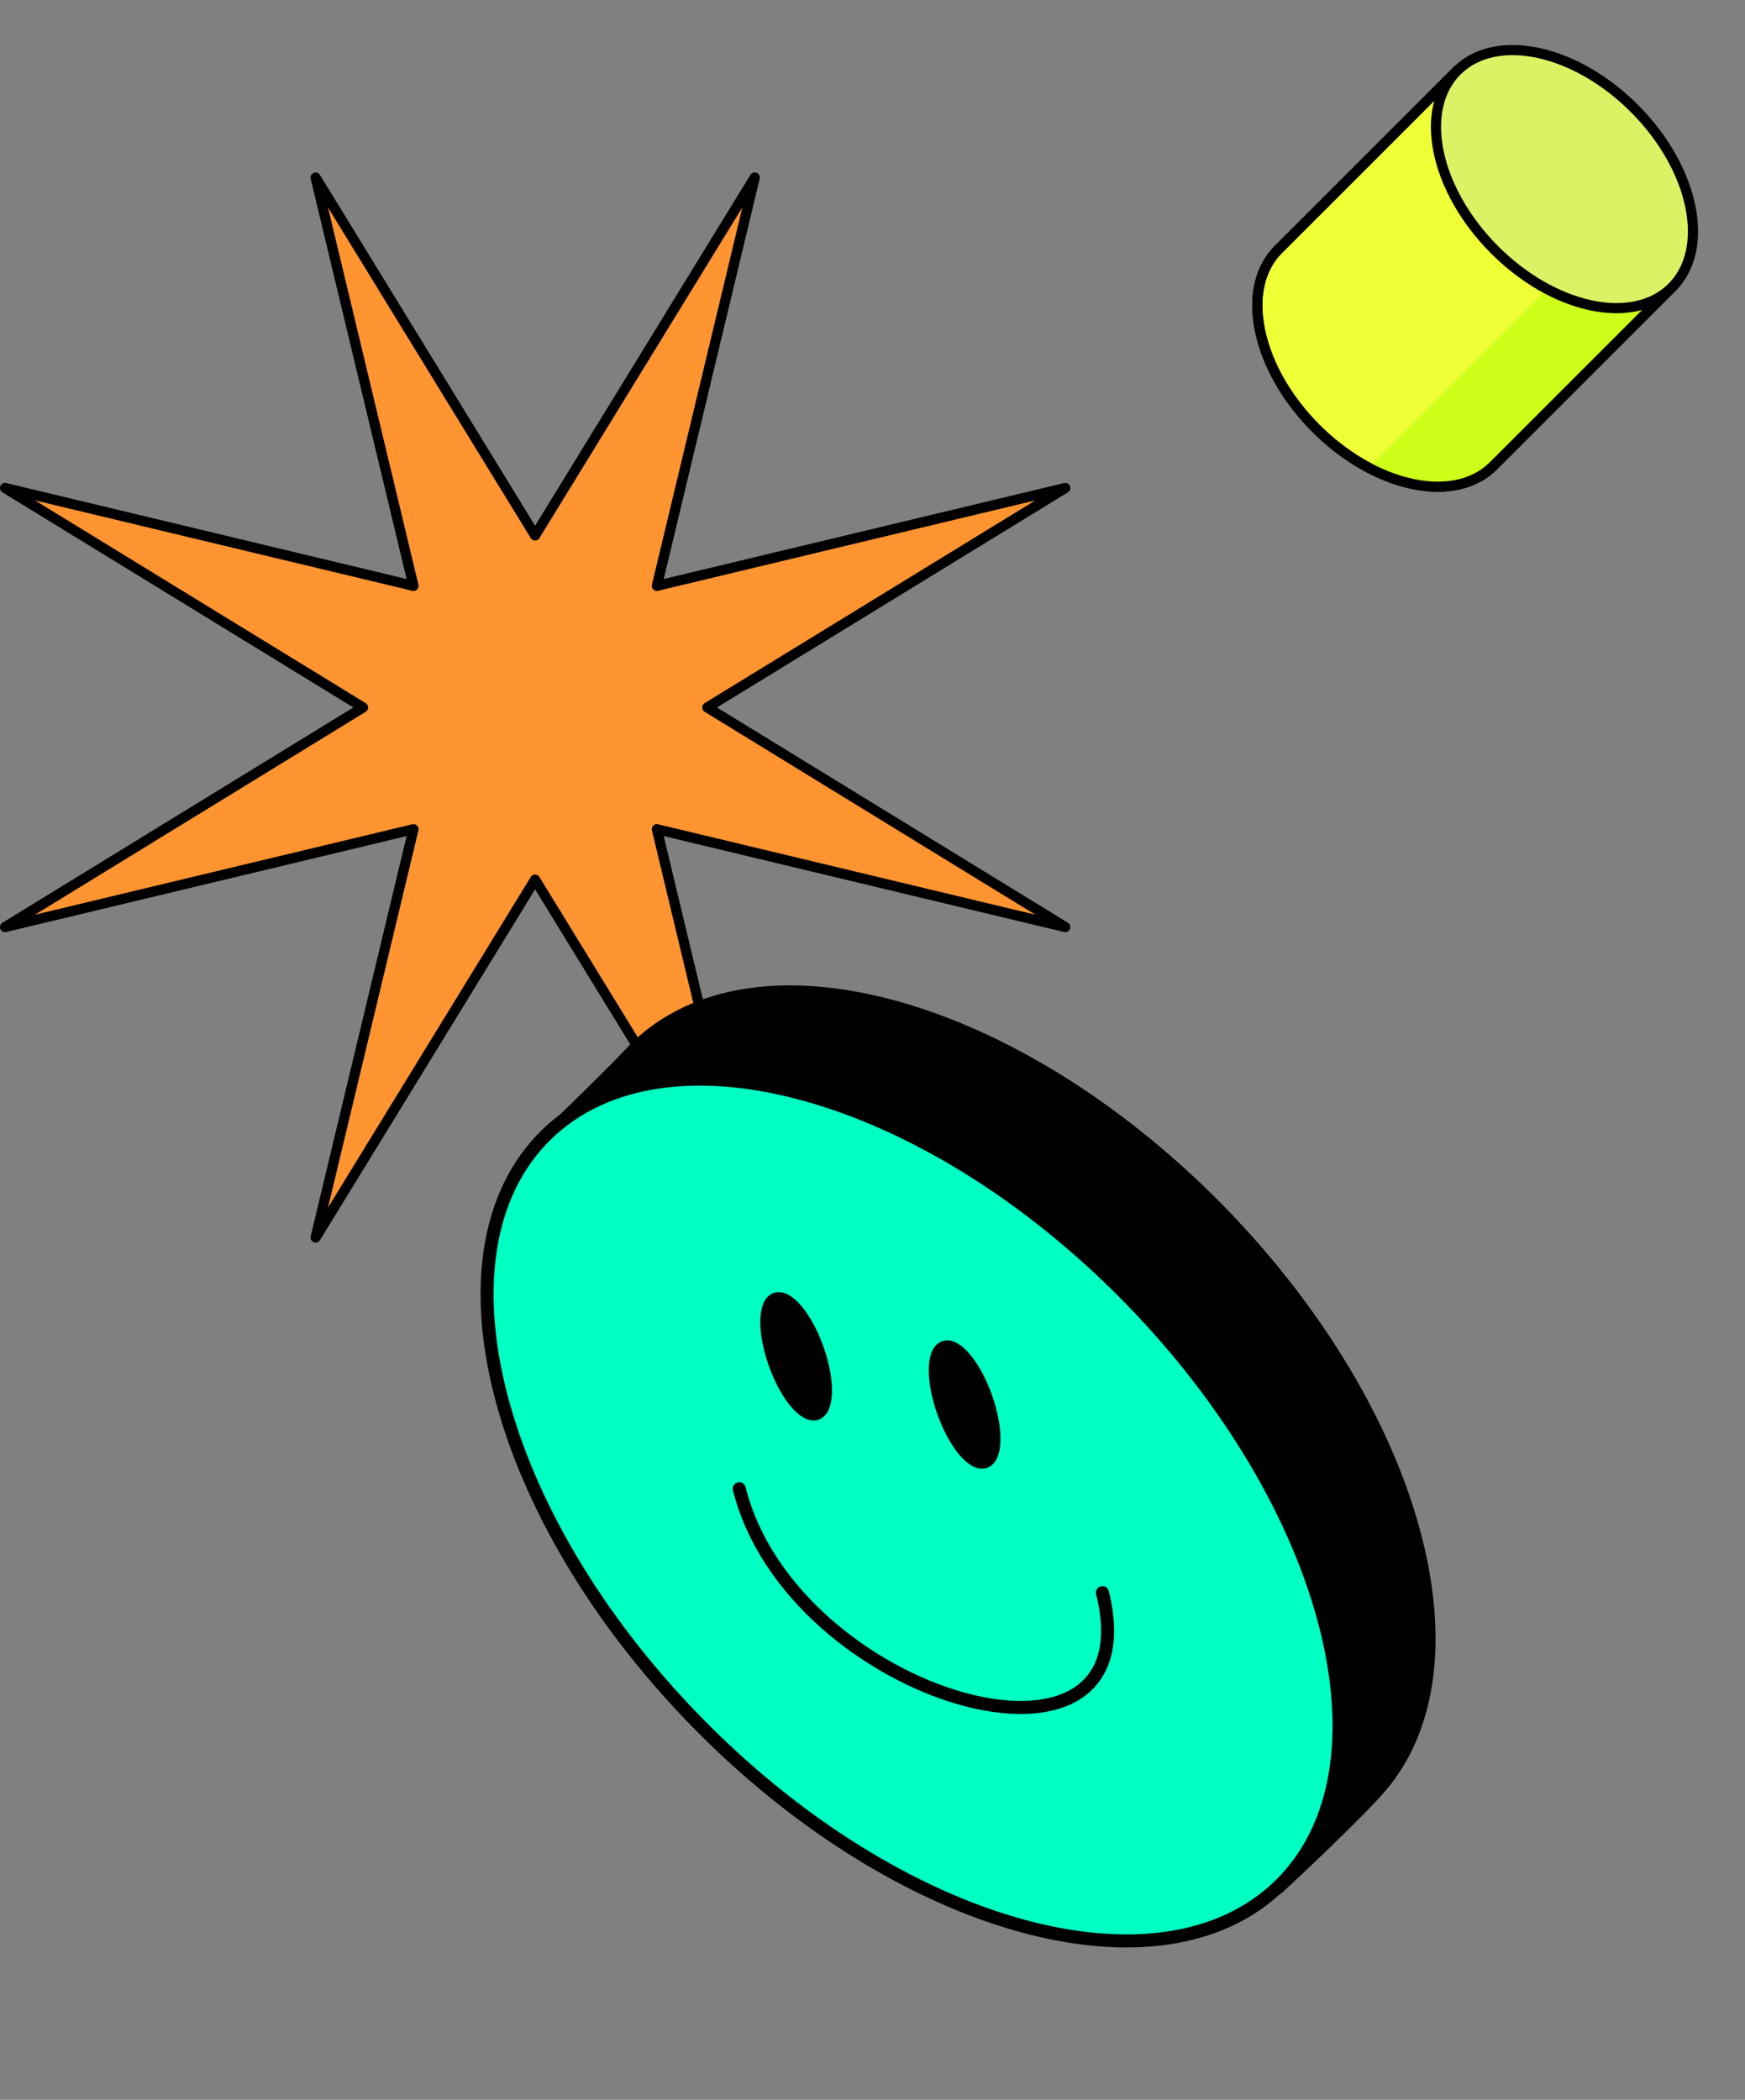
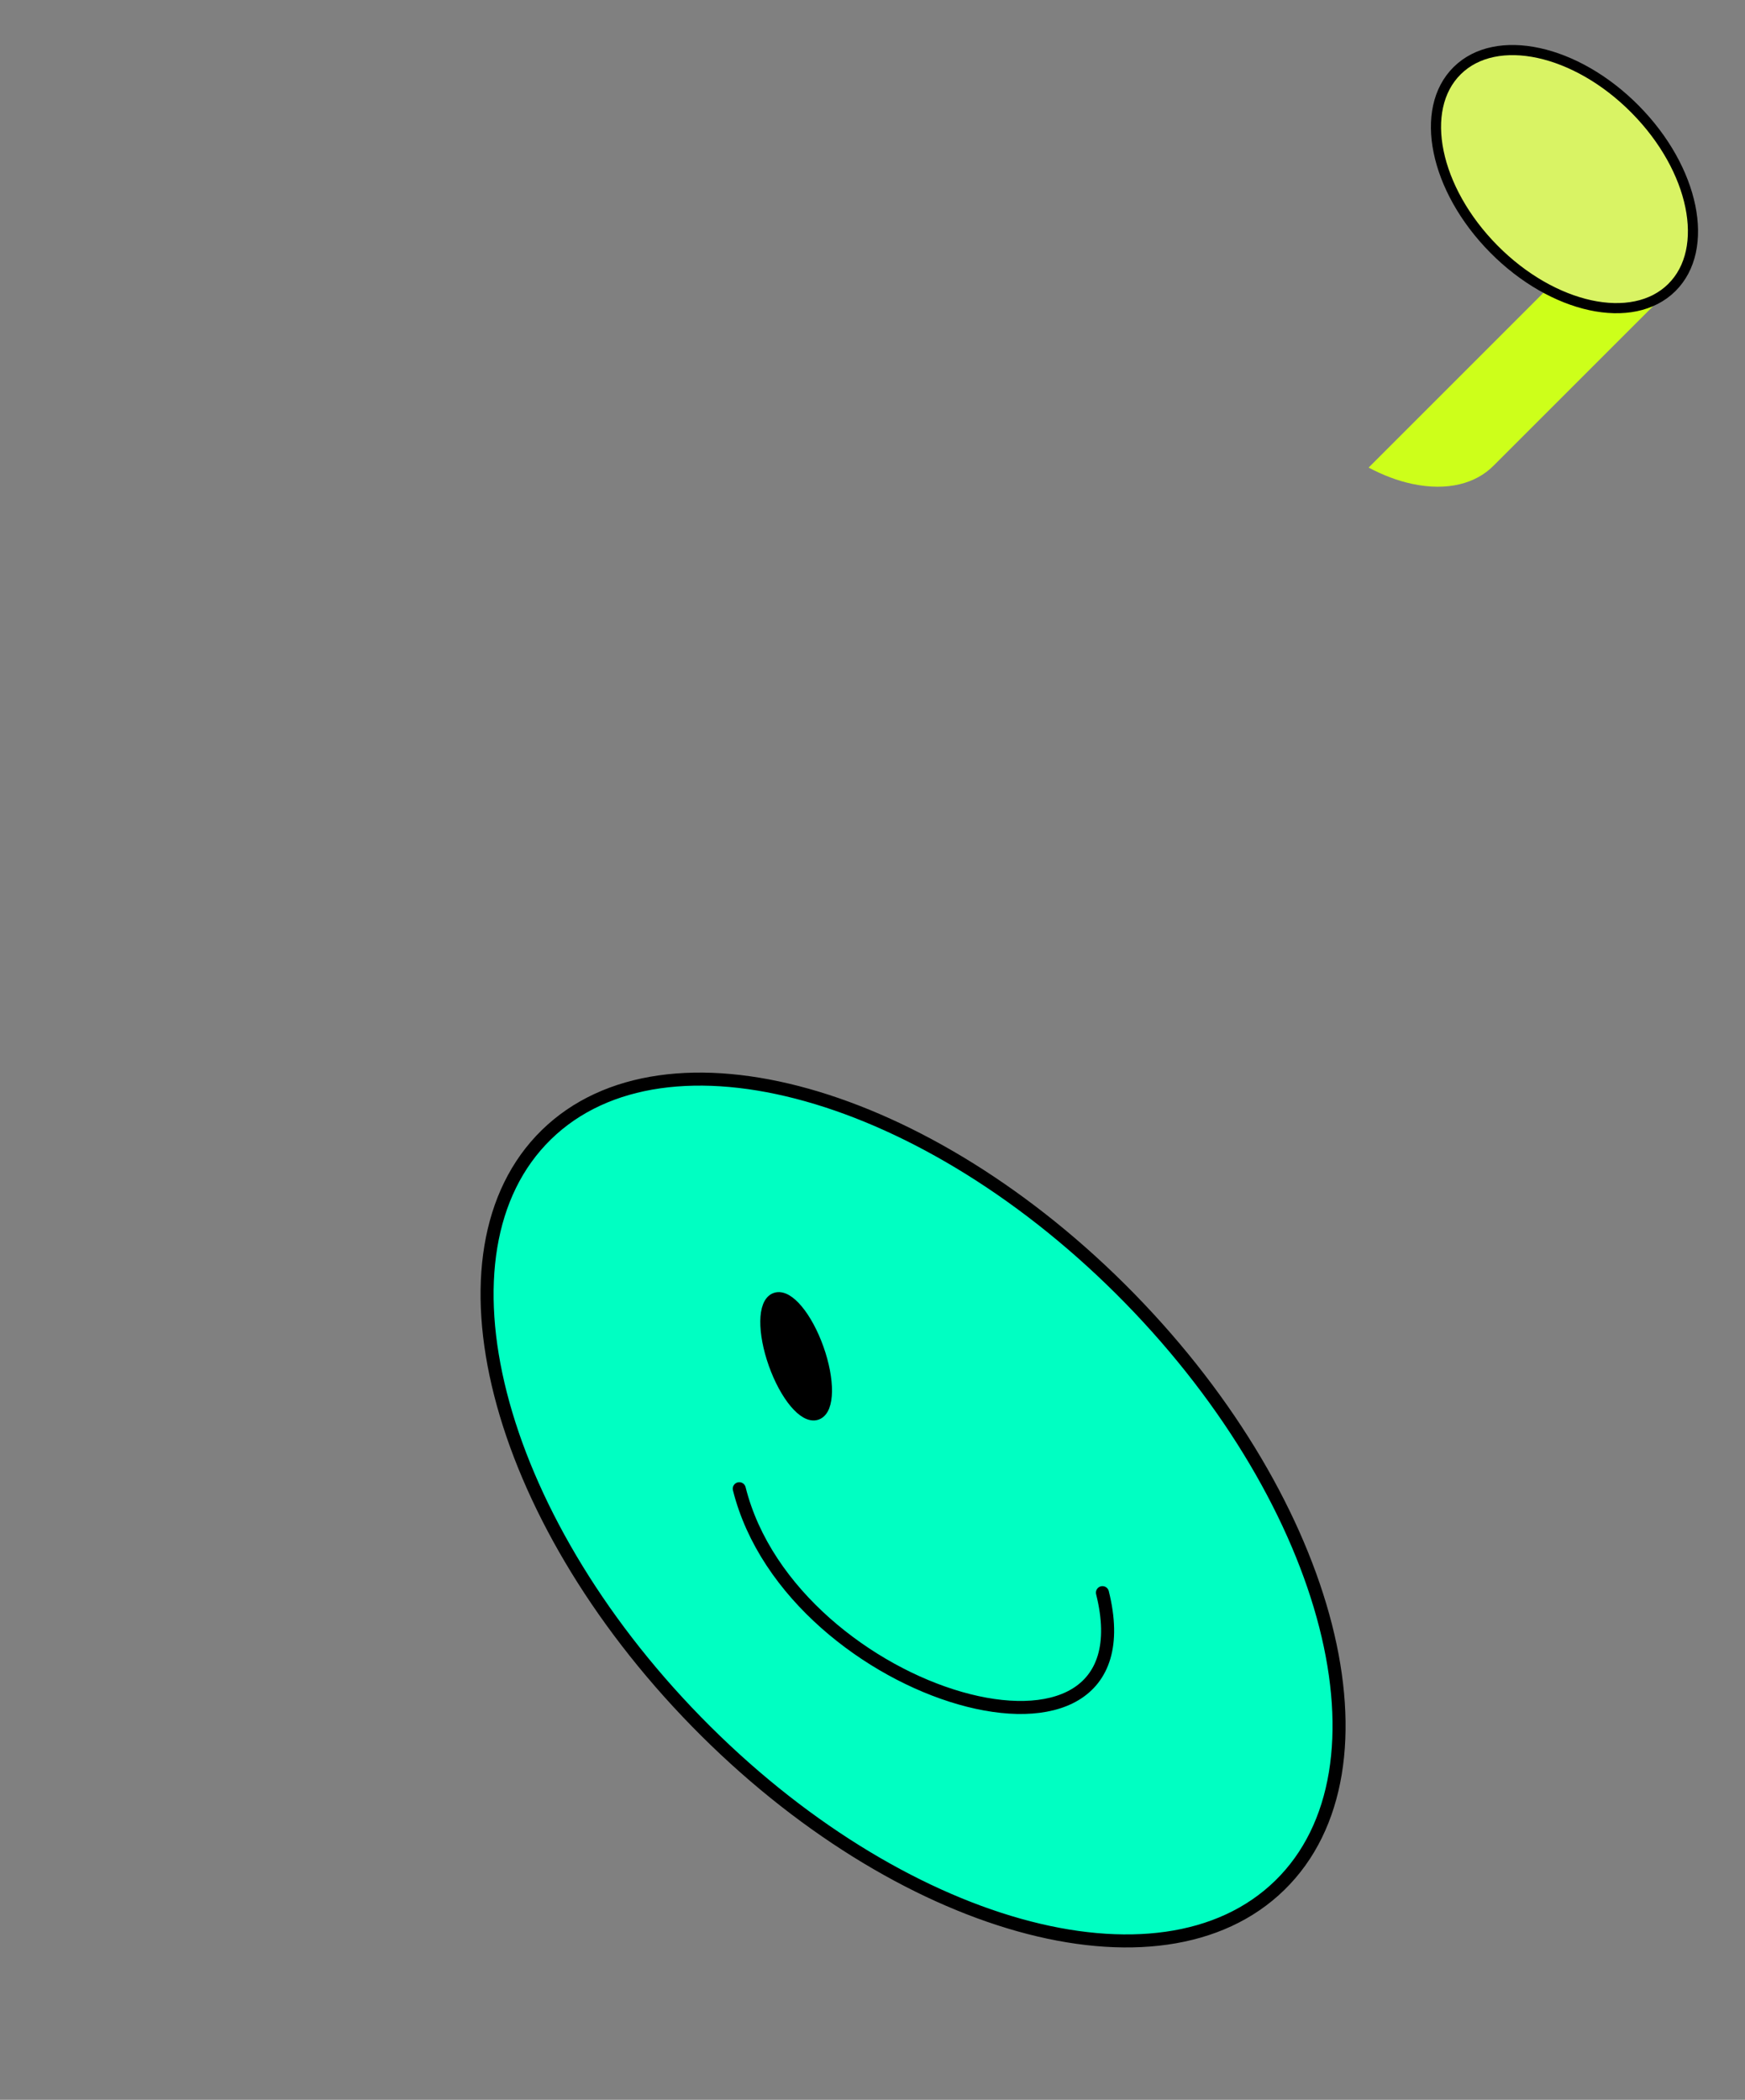
<svg xmlns="http://www.w3.org/2000/svg" width="344" height="414" viewBox="0 0 344 414" fill="none">
  <rect x="0" y="0" width="344" height="414" fill="#808080" stroke="none" />
-   <path d="M294.456 91.791L329.671 56.577L287.141 14.047L251.993 49.194C248.432 52.755 246.958 58.403 248.418 65.305C251.316 79.056 264.773 92.542 278.457 95.418C285.314 96.863 290.94 95.367 294.463 91.784L294.456 91.791Z" fill="#EEFF36" stroke="black" stroke-width="2" stroke-linecap="round" stroke-linejoin="round" />
  <path d="M269.802 92.19C272.61 93.675 275.522 94.803 278.457 95.418C285.314 96.863 290.939 95.367 294.463 91.784L329.67 56.577L317.543 44.45L269.802 92.19Z" fill="#CDFF1A" />
-   <path d="M294.456 91.791L329.671 56.577L287.141 14.047L251.993 49.194C248.432 52.755 246.958 58.403 248.418 65.305C251.316 79.056 264.773 92.542 278.457 95.418C285.314 96.863 290.94 95.367 294.463 91.784L294.456 91.791Z" stroke="black" stroke-width="2" stroke-linecap="round" stroke-linejoin="round" />
  <path d="M329.566 56.699C337.26 49.087 334.027 33.343 322.344 21.534C310.662 9.724 294.954 6.32 287.26 13.932C279.565 21.543 282.799 37.287 294.481 49.097C306.164 60.907 321.872 64.31 329.566 56.699Z" fill="#D9F364" stroke="black" stroke-width="2" stroke-linecap="round" stroke-linejoin="round" />
-   <path d="M105.485 105.569L148.786 35L129.49 115.51L210 96.213L139.431 139.485L210 182.786L129.49 163.49L148.786 244L105.485 173.431L62.214 244L81.51 163.49L1 182.786L71.569 139.485L1 96.213L81.51 115.51L62.214 35L105.485 105.569Z" fill="#FF9431" stroke="black" stroke-width="2" stroke-miterlimit="10" stroke-linecap="round" stroke-linejoin="round" />
-   <path d="M116.305 257.213C127.581 302.318 173.169 349.318 218.144 362.211C231.037 365.907 251.917 372.187 251.917 372.187C251.917 372.187 267.132 358.105 272.129 352.253C281.343 341.497 284.39 324.685 279.17 303.842C267.893 258.737 222.305 211.737 177.33 198.845C153.849 192.12 135.161 196.039 124.293 207.724C119.983 212.35 105.437 226.338 105.437 226.338C105.437 226.338 113.258 244.971 116.305 257.213Z" fill="black" stroke="black" stroke-width="2.569" stroke-miterlimit="10" stroke-linecap="round" stroke-linejoin="round" />
  <path d="M222.706 255.988C182.78 215.126 131.293 200.683 107.706 223.729C84.119 246.775 97.364 298.584 137.29 339.446C177.216 380.309 228.703 394.752 252.29 371.706C275.877 348.66 262.632 296.851 222.706 255.988Z" fill="#00FFC2" stroke="black" stroke-width="2.569" stroke-miterlimit="10" stroke-linecap="round" stroke-linejoin="round" />
  <path d="M217.33 314.008C227.678 355.416 156.082 334.925 145.734 293.517" stroke="black" stroke-width="2.569" stroke-miterlimit="10" stroke-linecap="round" stroke-linejoin="round" />
-   <path d="M194.324 275.437C192.107 269.212 188.445 264.831 186.145 265.65C183.845 266.469 183.777 272.179 185.994 278.403C188.211 284.627 191.873 289.009 194.173 288.189C196.473 287.37 196.541 281.661 194.324 275.437Z" fill="black" stroke="black" stroke-width="2.569" stroke-miterlimit="10" stroke-linecap="round" stroke-linejoin="round" />
  <path d="M161.113 265.923C158.896 259.699 155.234 255.317 152.934 256.136C150.634 256.956 150.566 262.665 152.783 268.89C155 275.114 158.662 279.495 160.962 278.676C163.262 277.857 163.33 272.147 161.113 265.923Z" fill="black" stroke="black" stroke-width="2.569" stroke-miterlimit="10" stroke-linecap="round" stroke-linejoin="round" />
</svg>